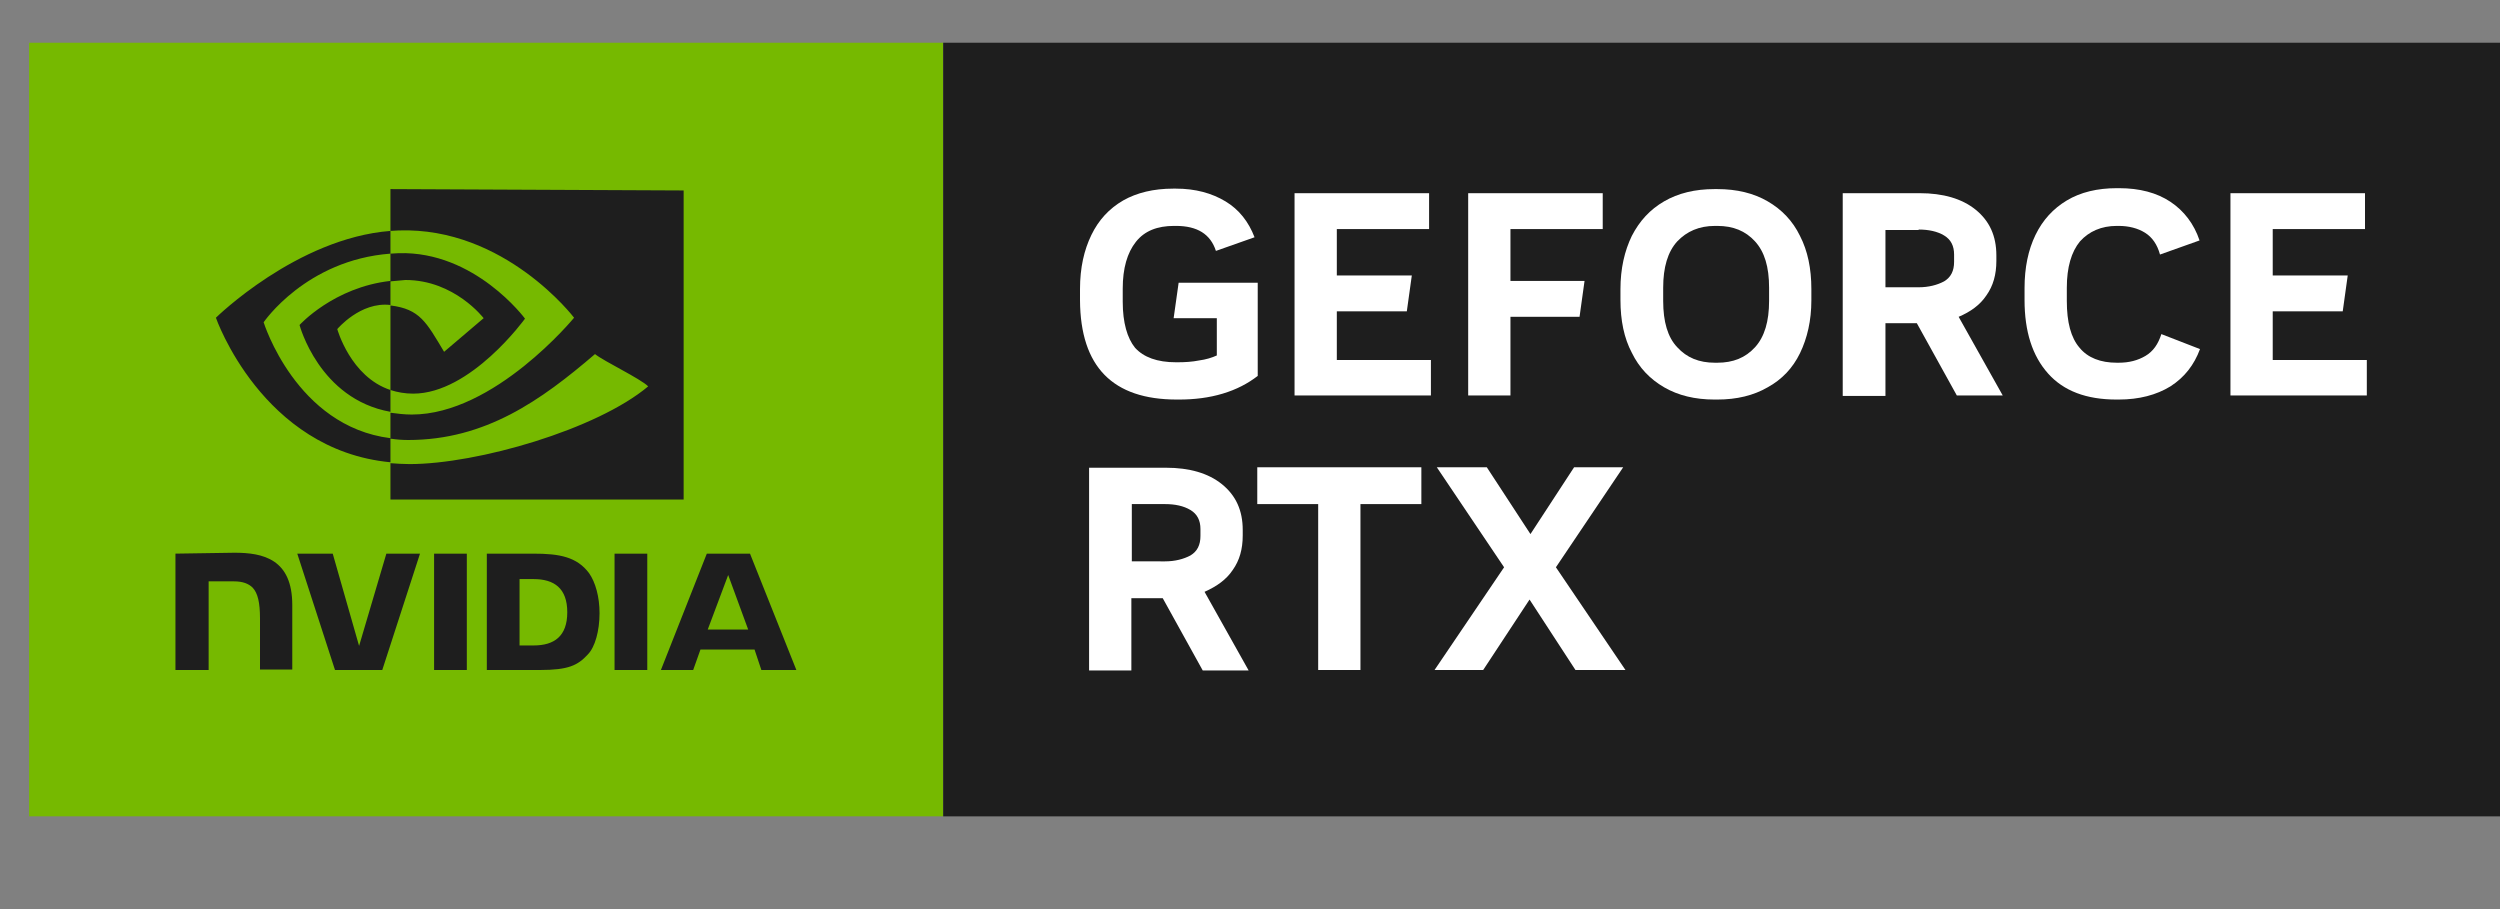
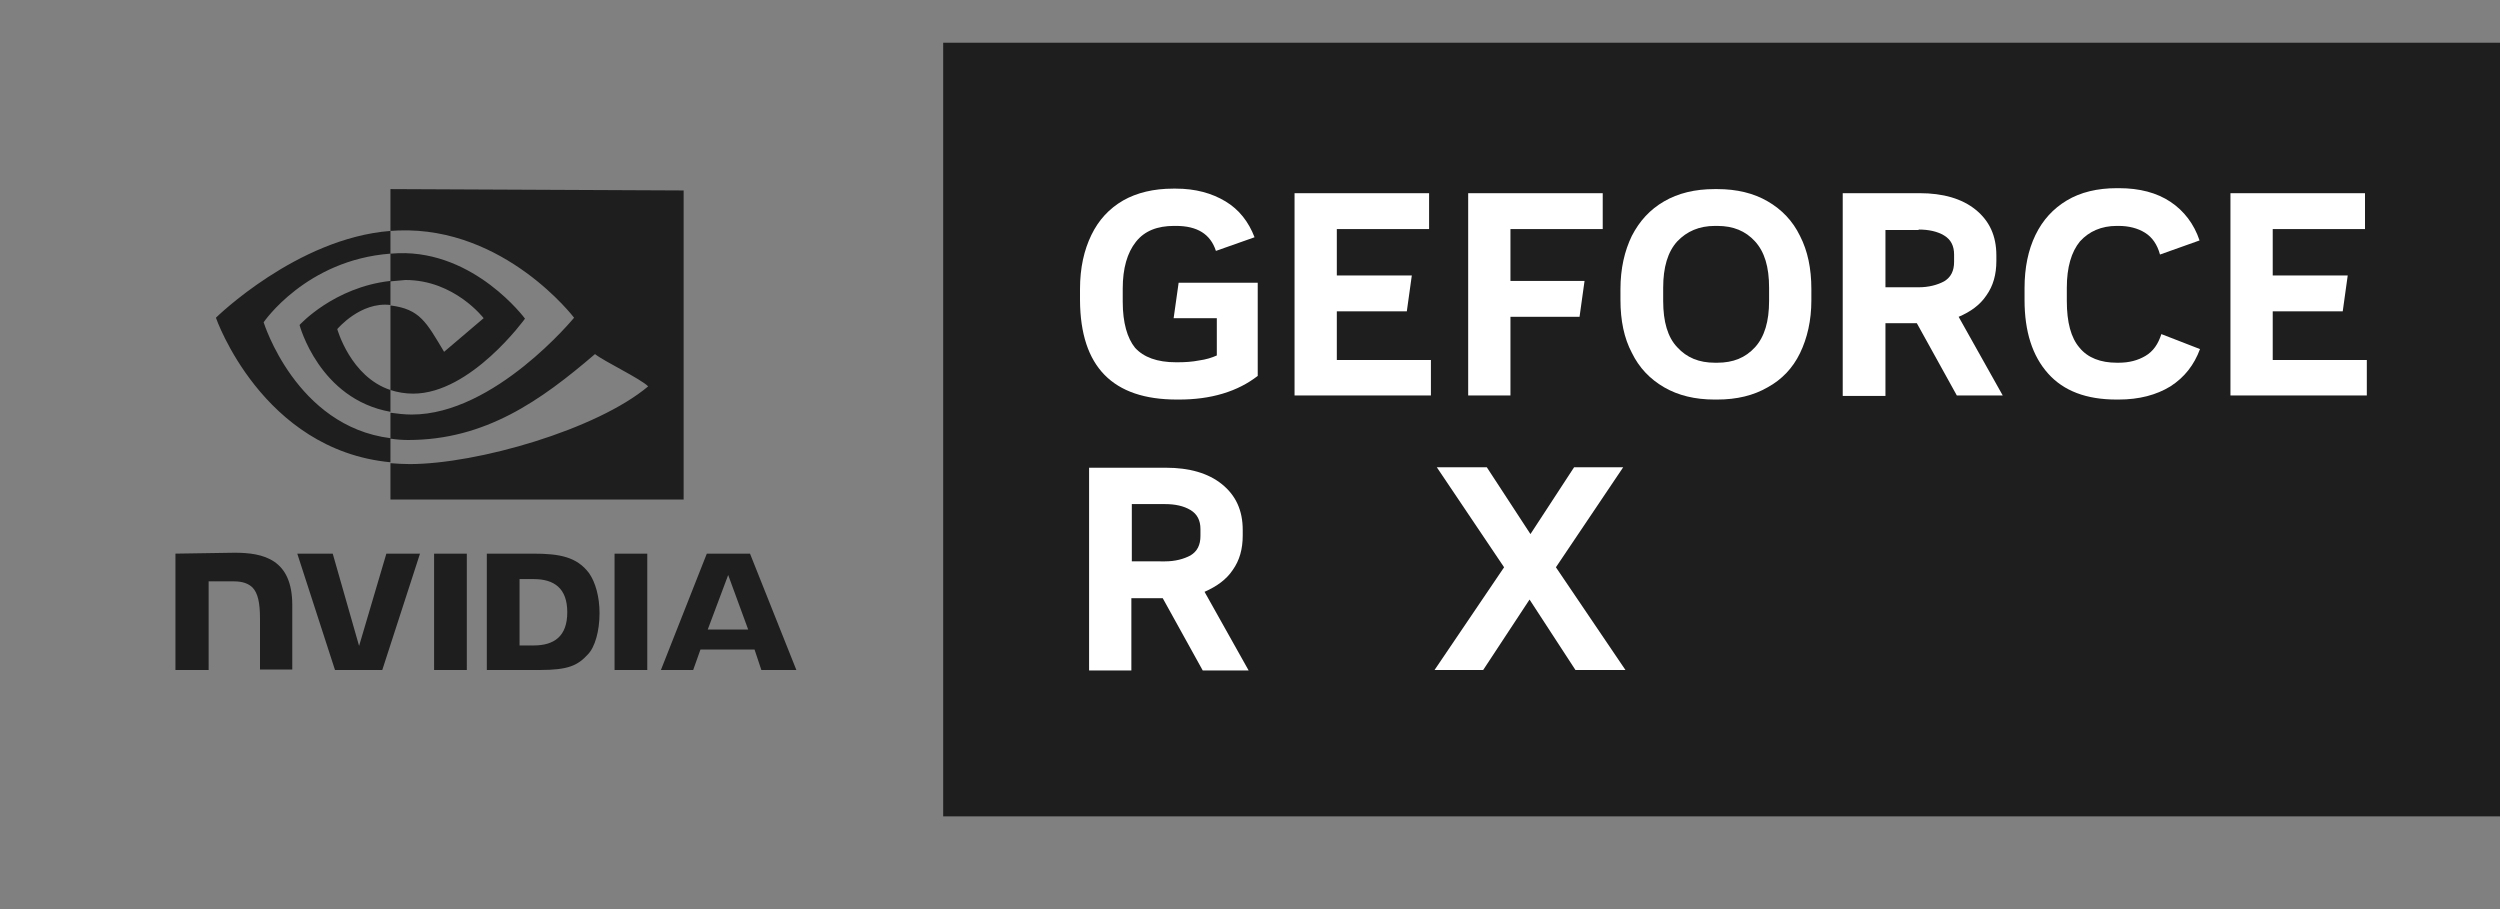
<svg xmlns="http://www.w3.org/2000/svg" version="1.0" id="Badges" x="0px" y="0px" viewBox="50 140 550 200" xml:space="preserve">
  <rect x="50" y="140" width="550" height="200" fill="#808080" stroke="none" />
  <style type="text/css">
	.st0{fill:#76B900;}
	.st1{fill:#1E1E1E;}
	.st2{fill:#FFFFFF;}
</style>
  <g id="GeForce_RTX_Studio">
-     <path class="st0" d="M257.5,149.4v170.2H56.4V149.4H257.5z M602.9,149.4v170.2h17.8V149.4H602.9z" />
    <rect x="257.5" y="149.4" class="st1" width="345.4" height="170.2" />
    <path id="NVIDIA_Logo" class="st1" d="M145.5,261.8v25.6h7.2v-25.6H145.5L145.5,261.8z M88.6,261.8v25.6h7.3v-19.5h5.6   c1.9,0,3.2,0.5,4.1,1.4c1.1,1.2,1.6,3.2,1.6,6.8v11.2h7.1v-14.2c0-10.1-6.4-11.5-12.7-11.5L88.6,261.8 M157.1,261.8v25.6h11.7   c6.2,0,8.3-1,10.5-3.4c1.6-1.6,2.6-5.2,2.6-9.1c0-3.6-0.9-6.8-2.3-8.8c-2.7-3.6-6.5-4.3-12.3-4.3H157.1L157.1,261.8z M164.3,267.4   h3.1c4.5,0,7.4,2,7.4,7.3c0,5.3-2.9,7.3-7.4,7.3h-3.1V267.4L164.3,267.4z M135,261.8l-6,20.3l-5.8-20.3h-7.8l8.3,25.6h10.4   l8.3-25.6C142.4,261.8,135,261.8,135,261.8z M185.2,287.4h7.2v-25.6h-7.2V287.4z M205.5,261.8l-10.1,25.6h7.1l1.6-4.5H216l1.5,4.5   h7.7L215,261.8H205.5L205.5,261.8z M210.2,266.5l4.4,12h-8.9L210.2,266.5L210.2,266.5z M135.9,201.9v-6.1c0.6,0,1.2-0.1,1.8-0.1   c16.8-0.5,27.8,14.4,27.8,14.4s-11.9,16.5-24.6,16.5c-1.8,0-3.5-0.3-5-0.8v-18.6c6.5,0.8,7.9,3.7,11.8,10.2l8.7-7.4   c0,0-6.4-8.4-17.2-8.4C138.1,201.7,137,201.8,135.9,201.9 M135.9,181.6v9.2c0.6,0,1.2-0.1,1.8-0.1c23.4-0.8,38.6,19.2,38.6,19.2   s-17.5,21.3-35.7,21.3c-1.7,0-3.2-0.2-4.7-0.4v5.7c1.3,0.2,2.6,0.3,3.9,0.3c17,0,29.2-8.7,41.1-18.9c2,1.6,10,5.4,11.7,7.1   c-11.3,9.5-37.6,17.1-52.5,17.1c-1.4,0-2.8-0.1-4.2-0.2v8h64.5v-68L135.9,181.6L135.9,181.6z M135.9,225.8v4.8   c-15.7-2.8-20-19.1-20-19.1s7.5-8.3,20-9.7v5.3l0,0c-6.6-0.8-11.7,5.3-11.7,5.3S127.1,222.9,135.9,225.8 M108,210.9   c0,0,9.3-13.7,27.9-15.1v-5c-20.6,1.6-38.4,19.1-38.4,19.1s10.1,29.1,38.4,31.8v-5.3C115.1,233.8,108,210.9,108,210.9z" />
    <polygon class="st2" points="382.3,227 382.3,209.7 397.5,209.7 398.6,201.8 382.3,201.8 382.3,190.4 402.6,190.4 402.6,182.5    373,182.5 373,227  " />
    <path class="st2" d="M308.9,227.9h0.5c3.4,0,6.6-0.4,9.6-1.3c3-0.9,5.5-2.2,7.7-3.9v-20.5h-17.4l-1.1,7.8h9.5v8.2   c-1.1,0.5-2.4,0.9-3.9,1.1c-1.5,0.3-3.1,0.4-4.7,0.4h-0.4c-4.1,0-7.1-1.1-9-3.2c-1.7-2.1-2.7-5.5-2.7-10.1v-2.9   c0-4.5,1-7.9,2.9-10.3c1.9-2.4,4.7-3.5,8.4-3.5h0.4c4.7,0,7.6,1.8,8.8,5.5l8.5-3c-1.3-3.4-3.4-6.1-6.4-7.9s-6.6-2.8-10.9-2.8h-0.6   c-4.3,0-8,0.9-11,2.6c-3.1,1.8-5.4,4.3-7,7.6s-2.5,7.2-2.5,11.9v2.5C287.7,220.7,294.8,227.9,308.9,227.9z" />
    <polygon class="st2" points="570.7,227 570.7,219.2 550,219.2 550,208.5 565.4,208.5 566.5,200.6 550,200.6 550,190.4 570.3,190.4    570.3,182.5 540.7,182.5 540.7,227  " />
    <path class="st2" d="M464.8,227v-15.9h6.9l8.8,15.9h10.1l-9.7-17.3c2.6-1.1,4.7-2.6,6.1-4.7c1.5-2.1,2.2-4.6,2.2-7.6v-1.2   c0-4.3-1.5-7.6-4.6-10.1c-3-2.4-7.1-3.6-12.3-3.6h-16.9v44.6h9.4V227z M472.1,190.5c2.2,0,4.1,0.4,5.6,1.3s2.2,2.3,2.2,4.2v1.6   c0,2-0.7,3.4-2.2,4.3c-1.5,0.8-3.4,1.3-5.6,1.3h-7.3v-12.6h7.3V190.5z" />
    <path class="st2" d="M321.2,265.4c1.5-2.1,2.2-4.6,2.2-7.6v-1.2c0-4.3-1.5-7.6-4.6-10.1c-3-2.4-7.1-3.6-12.3-3.6h-16.9v44.6h9.3   v-15.9h6.9l8.8,15.9h10.1l-9.7-17.3C317.7,269,319.8,267.5,321.2,265.4z M314.1,257.9c0,2-0.7,3.4-2.2,4.3   c-1.5,0.8-3.4,1.3-5.6,1.3H299v-12.6h7.3c2.2,0,4.1,0.4,5.6,1.3c1.5,0.9,2.2,2.3,2.2,4.2V257.9z" />
    <path class="st2" d="M515.6,227.9h0.5c4.5,0,8.3-1,11.4-2.9c3.1-2,5.2-4.7,6.5-8.2l-8.5-3.3c-0.7,2.2-1.8,3.8-3.5,4.8   s-3.6,1.5-5.9,1.5h-0.4c-3.6,0-6.4-1.1-8.2-3.3c-1.9-2.2-2.8-5.6-2.8-10.3v-2.9c0-4.5,1-7.9,2.9-10.2c2-2.2,4.7-3.4,8.1-3.4h0.4   c2.2,0,4.2,0.5,5.8,1.5s2.7,2.6,3.3,4.8l8.7-3.1c-1.2-3.6-3.4-6.5-6.4-8.5s-6.8-3-11.3-3h-0.5c-4.3,0-8,0.9-11,2.7   c-3,1.8-5.3,4.3-6.9,7.6s-2.4,7.2-2.4,11.7v2.6c0,6.9,1.7,12.3,5.2,16.2C504,226,509,227.9,515.6,227.9z" />
    <polygon class="st2" points="407.1,242.8 396.3,242.8 386.7,257.5 377.1,242.8 366.1,242.8 380.9,264.8 365.6,287.4 376.3,287.4    386.5,271.9 396.6,287.4 407.6,287.4 392.3,264.8  " />
    <path class="st2" d="M446,217.7c1.6-3.3,2.5-7.2,2.5-11.6v-2.5c0-4.5-0.8-8.4-2.5-11.7c-1.6-3.3-4-5.8-7.1-7.6s-6.8-2.7-11.1-2.7   h-0.6c-4.3,0-8,0.9-11.1,2.7s-5.4,4.3-7.1,7.6c-1.6,3.3-2.5,7.2-2.5,11.7v2.4c0,4.5,0.8,8.4,2.5,11.6c1.6,3.3,4,5.8,7.1,7.6   c3.1,1.8,6.8,2.7,11.1,2.7h0.6c4.3,0,8-0.9,11.1-2.7C442,223.5,444.4,221,446,217.7z M427.8,219.8h-0.5c-3.5,0-6.2-1.1-8.3-3.4   c-2.1-2.2-3.1-5.6-3.1-10.2v-2.9c0-4.5,1-7.9,3.1-10.2c2.1-2.2,4.8-3.4,8.3-3.4h0.5c3.5,0,6.2,1.1,8.3,3.4   c2.1,2.3,3.1,5.6,3.1,10.2v2.9c0,4.5-1,7.9-3.1,10.2C434,218.7,431.3,219.8,427.8,219.8z" />
    <polygon class="st2" points="344.1,208.5 359.5,208.5 360.6,200.6 344.1,200.6 344.1,190.4 364.4,190.4 364.4,182.5 334.8,182.5    334.8,227 364.8,227 364.8,219.2 344.1,219.2  " />
-     <polygon class="st2" points="326.6,250.9 340,250.9 340,287.4 349.3,287.4 349.3,250.9 362.7,250.9 362.7,242.8 326.6,242.8  " />
  </g>
</svg>